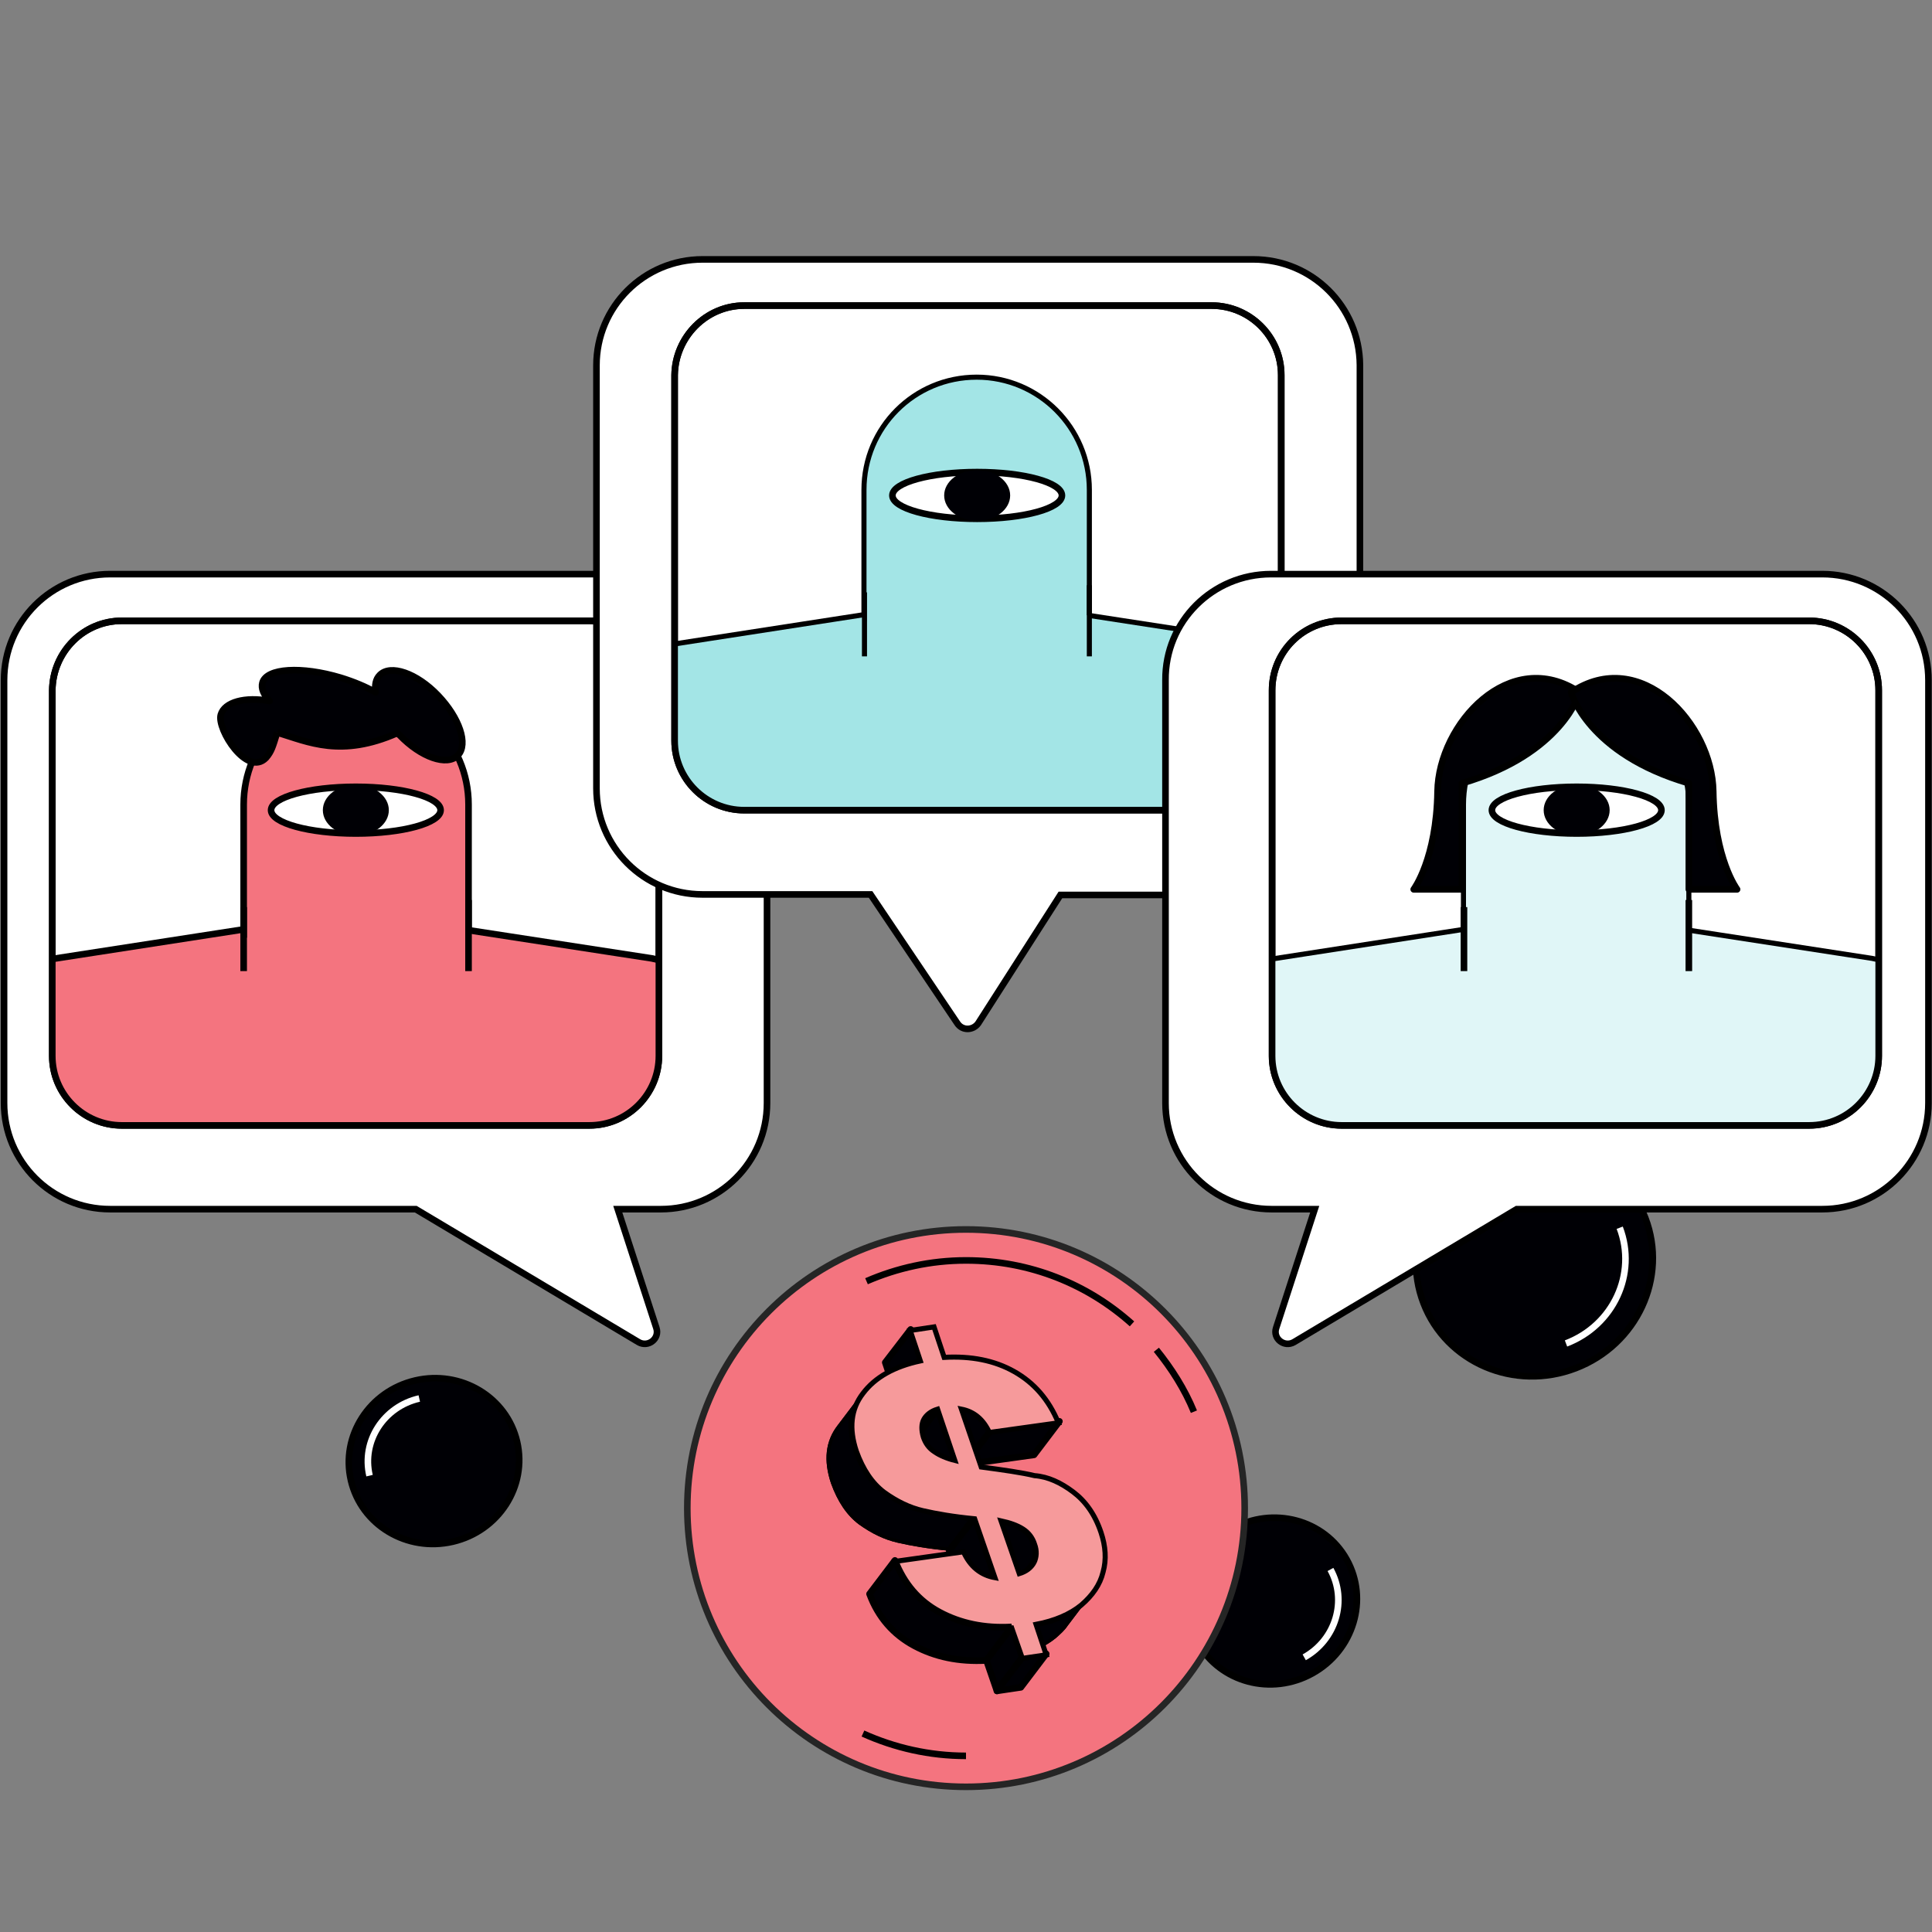
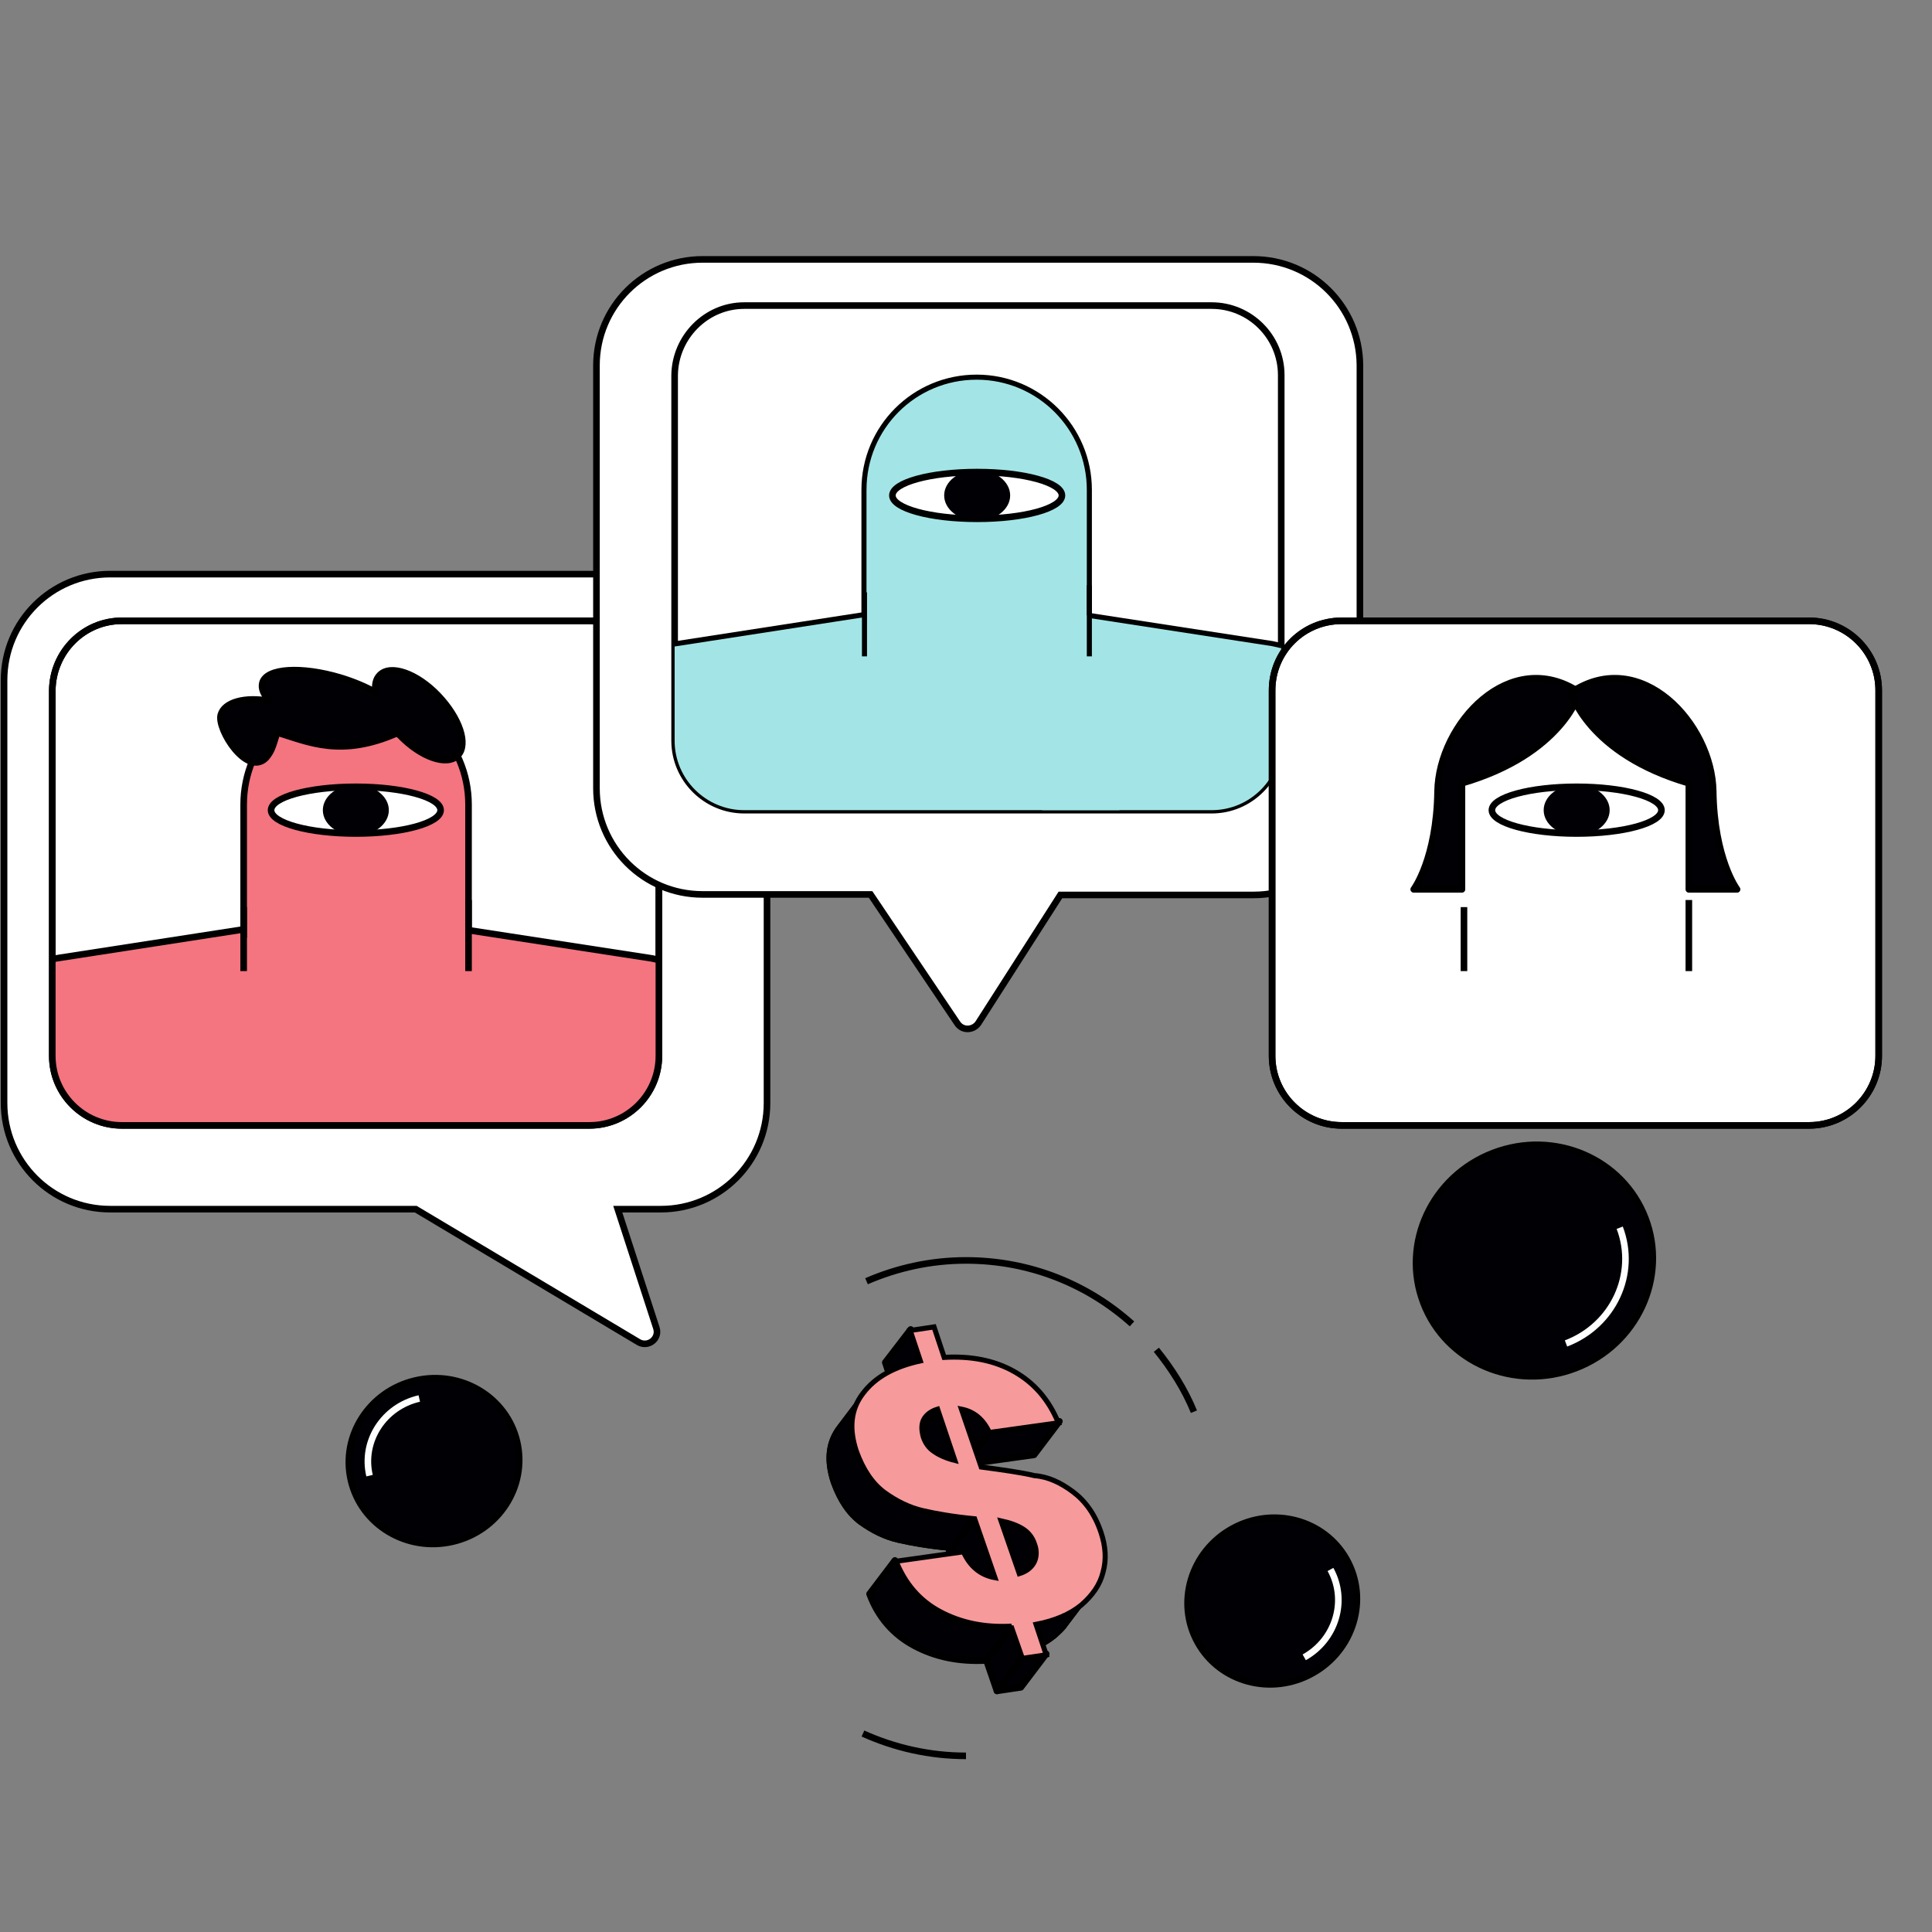
<svg xmlns="http://www.w3.org/2000/svg" xmlns:xlink="http://www.w3.org/1999/xlink" id="Layer_1" x="0px" y="0px" viewBox="0 0 380.6 380.6" style="enable-background:new 0 0 380.6 380.6;" xml:space="preserve">
  <rect x="0" y="0" width="380.6" height="380.6" fill="#808080" stroke="none" />
  <style type="text/css">	.st0{fill:#000005;stroke:#000000;stroke-width:1.3;stroke-miterlimit:10;}	.st1{fill:none;stroke:#FFFFFF;stroke-width:1.3;stroke-miterlimit:10;}	.st2{fill:#000005;stroke:#000000;stroke-width:1.3;stroke-miterlimit:10;}	.st3{fill:#FFFFFF;stroke:#000000;stroke-width:1.3;stroke-miterlimit:10;}	.st4{fill:#FFFFFF;stroke:#000000;stroke-width:1.3;stroke-linejoin:round;}	.st5{clip-path:url(#SVGID_00000128475830383658953720000010875314734823963287_);}	.st6{fill:#F4747F;stroke:#000000;stroke-width:1.3;stroke-miterlimit:10;}	.st7{fill:none;stroke:#000000;stroke-width:1.3;stroke-linejoin:round;}	.st8{fill:#000005;}	.st9{clip-path:url(#SVGID_00000114785748214822140770000000665637052610177186_);}	.st10{fill:#A3E5E6;stroke:#000000;stroke-miterlimit:10;}	.st11{fill:none;stroke:#000000;stroke-linejoin:round;}	.st12{clip-path:url(#SVGID_00000039112335411501512880000009935599915657902988_);}	.st13{fill:#E0F6F7;stroke:#000000;stroke-miterlimit:10;}	.st14{fill:#000005;stroke:#000000;stroke-width:1.3;stroke-linejoin:round;}	.st15{fill:#F4747F;stroke:#252525;stroke-width:1.3;stroke-miterlimit:10;}	.st16{clip-path:url(#SVGID_00000062172242735235120020000014612688671229403530_);}	.st17{clip-path:url(#SVGID_00000031167255470545281640000013909396325570121891_);}	.st18{clip-path:url(#SVGID_00000067195306529635047150000000393641142278156178_);}	.st19{clip-path:url(#SVGID_00000011020771575856274220000010051467859972200088_);}	.st20{clip-path:url(#SVGID_00000116216670186348508960000006441904229998147732_);}	.st21{clip-path:url(#SVGID_00000062150115395005031670000006829193174718228632_);}	.st22{fill:#F69A9B;stroke:#000000;stroke-miterlimit:10;}	.st23{fill:none;stroke:#000000;stroke-width:1.3;stroke-miterlimit:10;}	.st24{fill:#000005;stroke:#000000;stroke-width:1.3;stroke-miterlimit:10;}	.st25{fill:none;}</style>
  <g id="uuid-c5284f83-0d33-4cf1-a6d7-33bcb13d2a92" />
  <g>
    <ellipse transform="matrix(0.873 -0.487 0.487 0.873 -121.915 162.101)" class="st0" cx="250.75" cy="315.48" rx="16.8" ry="16.3" />
    <path class="st1" d="M262.1,309.18c3.36,6.1,1.08,13.82-5.17,17.31" />
  </g>
  <g>
    <ellipse transform="matrix(0.934 -0.358 0.358 0.934 -68.85 124.596)" class="st2" cx="302.18" cy="248.3" rx="23.4" ry="22.7" />
    <path class="st1" d="M319.08,241.86c3.46,9.07-1.24,19.25-10.58,22.8" />
  </g>
  <g>
    <g>
      <path class="st3" d="M130.2,113.1H21.7c-11.5,0-20.9,9.3-20.9,20.9v83.3c0,11.5,9.3,20.9,20.9,20.9h60.2l43.9,26.2   c1.9,1.1,4.2-0.7,3.5-2.8l-7.6-23.4h8.5c11.5,0,20.9-9.3,20.9-20.9V134C151.1,122.4,141.7,113.1,130.2,113.1z" />
      <path class="st4" d="M24,122.3h92.1c7.5,0,13.7,6.1,13.7,13.7v72c0,7.5-6.1,13.7-13.7,13.7H24c-7.5,0-13.7-6.1-13.7-13.7v-72   C10.4,128.4,16.5,122.3,24,122.3z" />
      <g>
        <g>
          <defs>
            <path id="SVGID_1_" d="M24,122.3h92.1c7.5,0,13.7,6.1,13.7,13.7v72c0,7.5-6.1,13.7-13.7,13.7H24c-7.5,0-13.7-6.1-13.7-13.7v-72      C10.4,128.4,16.5,122.3,24,122.3z" />
          </defs>
          <clipPath id="SVGID_00000022522665420609864340000017025007447628510376_">
            <use xlink:href="#SVGID_1_" style="overflow:visible;" />
          </clipPath>
          <g style="clip-path:url(#SVGID_00000022522665420609864340000017025007447628510376_);">
            <g>
              <polyline class="st6" points="92,183.2 128.4,188.8 131.9,189.6 131.9,260.4 73.8,260.4       " />
              <g>
                <path class="st6" d="M92.3,183.2v-24.7c0-12.2-9.9-22.2-22.2-22.2S48,146.3,48,158.5v24.7l-0.1-0.1l-40.1,6.2l1.6,71.6        c0,7.8,16.6,14.2,24.4,14.2S48,268.7,48,260.8v-6C48,267,57.9,277,70.1,277s22.2-9.9,22.2-22.2v6c0,7.8,6.3,14.2,14.2,14.2" />
                <line class="st7" x1="48" y1="178.7" x2="48" y2="191.3" />
                <line class="st7" x1="92.3" y1="177.3" x2="92.3" y2="191.3" />
                <ellipse class="st4" cx="70.1" cy="159.6" rx="16.7" ry="4.6" />
                <ellipse class="st8" cx="70.1" cy="159.6" rx="6.5" ry="5" />
              </g>
            </g>
          </g>
        </g>
      </g>
      <path class="st7" d="M24,122.3h92.1c7.5,0,13.7,6.1,13.7,13.7v72c0,7.5-6.1,13.7-13.7,13.7H24c-7.5,0-13.7-6.1-13.7-13.7v-72   C10.4,128.4,16.5,122.3,24,122.3z" />
    </g>
    <g>
      <path class="st3" d="M246.9,51.1H138.4c-11.5,0-20.9,9.3-20.9,20.9v83.3c0,11.5,9.3,20.9,20.9,20.9h33.1l17.1,25.4   c1,1.5,3.1,1.4,4.1,0l16.2-25.3H247c11.5,0,20.9-9.3,20.9-20.9V71.9C267.8,60.4,258.5,51.1,246.9,51.1z" />
      <g>
        <path class="st4" d="M146.6,60.2h92.1c7.5,0,13.7,6.1,13.7,13.7v72c0,7.5-6.1,13.7-13.7,13.7h-92.1c-7.5,0-13.7-6.1-13.7-13.7    v-72C133,66.4,139.1,60.2,146.6,60.2z" />
        <g>
          <g>
            <defs>
              <path id="SVGID_00000149354653913085925480000016459530937394615449_" d="M146.6,60.2h92.1c7.5,0,13.7,6.1,13.7,13.7v72       c0,7.5-6.1,13.7-13.7,13.7h-92.1c-7.5,0-13.7-6.1-13.7-13.7v-72C133,66.4,139.1,60.2,146.6,60.2z" />
            </defs>
            <clipPath id="SVGID_00000012439410615100603830000005970633351323256734_">
              <use xlink:href="#SVGID_00000149354653913085925480000016459530937394615449_" style="overflow:visible;" />
            </clipPath>
            <g style="clip-path:url(#SVGID_00000012439410615100603830000005970633351323256734_);">
              <polyline class="st10" points="214.3,121.2 250.7,126.8 254.2,127.6 254.2,198.3 196.2,198.3       " />
              <g>
                <path class="st10" d="M214.6,121.2V96.5c0-12.2-9.9-22.2-22.2-22.2s-22.2,9.9-22.2,22.2v24.7l-0.1-0.1l-40.1,6.2l1.6,71.6        c0,7.8,16.6,14.2,24.4,14.2s14.2-6.3,14.2-14.2v-6c0,12.2,9.9,22.2,22.2,22.2s22.2-9.9,22.2-22.2v6c0,7.8,6.3,14.2,14.2,14.2        " />
                <line class="st11" x1="170.3" y1="116.7" x2="170.3" y2="129.3" />
                <line class="st11" x1="214.6" y1="115.3" x2="214.6" y2="129.3" />
                <ellipse class="st4" cx="192.5" cy="97.6" rx="16.7" ry="4.6" />
                <ellipse class="st8" cx="192.5" cy="97.6" rx="6.5" ry="5" />
              </g>
            </g>
          </g>
        </g>
-         <path class="st7" d="M146.6,60.2h92.1c7.5,0,13.7,6.1,13.7,13.7v72c0,7.5-6.1,13.7-13.7,13.7h-92.1c-7.5,0-13.7-6.1-13.7-13.7    v-72C133,66.4,139.1,60.2,146.6,60.2z" />
-       </g>
-     </g>
-     <g>
-       <path class="st3" d="M250.4,113.1H359c11.5,0,20.9,9.3,20.9,20.9v83.3c0,11.5-9.3,20.9-20.9,20.9h-60.2l-43.9,26.2   c-1.9,1.1-4.2-0.7-3.5-2.8l7.6-23.4h-8.5c-11.5,0-20.9-9.3-20.9-20.9V134C229.5,122.4,238.9,113.1,250.4,113.1L250.4,113.1z" />
+       </g>
+     </g>
+     <g>
      <path class="st4" d="M264.3,122.3h92.1c7.5,0,13.7,6.1,13.7,13.7v72c0,7.5-6.1,13.7-13.7,13.7h-92.1c-7.5,0-13.7-6.1-13.7-13.7   v-72C250.6,128.4,256.7,122.3,264.3,122.3z" />
      <g>
        <g>
          <defs>
            <path id="SVGID_00000135660748337875889750000004981268555982564785_" d="M264.3,122.3h92.1c7.5,0,13.7,6.1,13.7,13.7v72      c0,7.5-6.1,13.7-13.7,13.7h-92.1c-7.5,0-13.7-6.1-13.7-13.7v-72C250.6,128.4,256.7,122.3,264.3,122.3z" />
          </defs>
          <clipPath id="SVGID_00000078753777527227391960000018151779736392658612_">
            <use xlink:href="#SVGID_00000135660748337875889750000004981268555982564785_" style="overflow:visible;" />
          </clipPath>
          <g style="clip-path:url(#SVGID_00000078753777527227391960000018151779736392658612_);">
            <g>
-               <polyline class="st13" points="332.4,183.2 368.8,188.8 372.4,189.6 372.4,260.4 314.3,260.4       " />
              <g>
-                 <path class="st13" d="M332.7,183.2v-24.7c0-12.2-9.9-22.2-22.2-22.2s-22.2,9.9-22.2,22.2v24.7l-0.1-0.1l-40.1,6.2l1.6,71.6        c0,7.8,16.6,14.2,24.4,14.2s14.2-6.3,14.2-14.2v-6c0,12.2,9.9,22.2,22.2,22.2s22.2-9.9,22.2-22.2v6c0,7.8,6.3,14.2,14.2,14.2        " />
                <line class="st7" x1="288.4" y1="178.7" x2="288.4" y2="191.3" />
                <line class="st7" x1="332.7" y1="177.3" x2="332.7" y2="191.3" />
                <ellipse class="st4" cx="310.6" cy="159.6" rx="16.7" ry="4.6" />
                <ellipse class="st8" cx="310.6" cy="159.6" rx="6.5" ry="5" />
              </g>
            </g>
            <g>
              <path class="st14" d="M311.2,136.4c0,0-3.3,12.1-23.2,17.9v20.9h-9.5c0,0,4.5-6,4.7-19.3S297.5,127.2,311.2,136.4z" />
              <path class="st14" d="M309.5,136.4c0,0,3.3,12.1,23.2,17.9v20.9h9.5c0,0-4.5-6-4.7-19.3S323.2,127.2,309.5,136.4z" />
            </g>
          </g>
        </g>
      </g>
      <path class="st7" d="M264.3,122.3h92.1c7.5,0,13.7,6.1,13.7,13.7v72c0,7.5-6.1,13.7-13.7,13.7h-92.1c-7.5,0-13.7-6.1-13.7-13.7   v-72C250.6,128.4,256.7,122.3,264.3,122.3z" />
    </g>
    <path class="st14" d="M54.6,144.3c6.2,1.9,12.6,5,23.7,0.1c0.1,0.1,0.2,0.3,0.4,0.4c4.2,4.4,9.4,6.2,11.5,4s0.3-7.4-3.9-11.8  c-4.2-4.4-9.4-6.2-11.5-4c-0.8,0.8-1,2-0.8,3.4c-1.9-1.1-4.3-2.1-6.9-2.9c-7.7-2.3-14.6-1.9-15.4,1c-0.3,1.1,0.2,2.3,1.4,3.6  c-4.8-0.9-8.9,0.2-9.6,2.7c-0.8,2.9,5.2,12.3,8.9,8.5C53.5,148,53.7,147.2,54.6,144.3" />
  </g>
  <g>
-     <circle class="st15" cx="190.3" cy="297.1" r="54.9" />
    <g>
      <polygon class="st14" points="181.4,267.8 176.4,274.4 174.4,268.4 179.4,261.9   " />
      <g>
        <g>
          <g>
            <defs>
              <path id="SVGID_00000176036331380144490590000005624739965325888914_" d="M195.1,281.9l-5,6.6c-1.2-2.6-3-4.1-5.5-4.6l5-6.6       C192.1,277.8,193.9,279.3,195.1,281.9z" />
            </defs>
            <clipPath id="SVGID_00000036220031567655278410000017585658513898809753_">
              <use xlink:href="#SVGID_00000176036331380144490590000005624739965325888914_" style="overflow:visible;" />
            </clipPath>
            <g style="clip-path:url(#SVGID_00000036220031567655278410000017585658513898809753_);">
              <path class="st14" d="M195.1,281.9l-5,6.6c-1.2-2.6-3-4.1-5.5-4.6l5-6.6C192.1,277.8,193.9,279.3,195.1,281.9" />
            </g>
          </g>
        </g>
      </g>
      <polygon class="st14" points="208.7,280 203.7,286.6 190.1,288.5 195.1,281.9   " />
      <g>
        <g>
          <g>
            <defs>
              <path id="SVGID_00000023980136897408036380000015462364564118786715_" d="M177.3,285.8l5-6.6c0.5-0.7,1.3-1.2,2.4-1.6l-5,6.6       C178.7,284.5,177.8,285.1,177.3,285.8z" />
            </defs>
            <clipPath id="SVGID_00000072993335759015347750000001887728309012891581_">
              <use xlink:href="#SVGID_00000023980136897408036380000015462364564118786715_" style="overflow:visible;" />
            </clipPath>
            <g style="clip-path:url(#SVGID_00000072993335759015347750000001887728309012891581_);">
              <path class="st14" d="M184.7,277.6l-5,6.6c-1.1,0.4-1.9,0.9-2.4,1.6l5-6.6C182.8,278.5,183.6,278,184.7,277.6" />
            </g>
          </g>
        </g>
      </g>
      <polygon class="st14" points="188.2,287.8 183.2,294.4 179.7,284.2 184.7,277.6   " />
      <g>
        <g>
          <g>
            <defs>
              <path id="SVGID_00000067943118298995165930000008877445703567307186_" d="M203.7,307.8l-5,6.6c0.5-1,0.6-2.3,0.1-3.6       c-0.4-1.3-1.2-2.3-2.3-3s-2.5-1.2-4.3-1.6l5-6.6c1.8,0.4,3.2,0.9,4.3,1.6s1.8,1.7,2.3,3C204.2,305.6,204.2,306.8,203.7,307.8z       " />
            </defs>
            <clipPath id="SVGID_00000106845698838839521520000016175754338311571341_">
              <use xlink:href="#SVGID_00000067943118298995165930000008877445703567307186_" style="overflow:visible;" />
            </clipPath>
            <g style="clip-path:url(#SVGID_00000106845698838839521520000016175754338311571341_);">
              <path class="st14" d="M203.7,307.8l-5,6.6c0.5-1,0.6-2.3,0.1-3.6c-0.4-1.3-1.2-2.3-2.3-3s-2.5-1.2-4.3-1.6l5-6.6       c1.8,0.4,3.2,0.9,4.3,1.6s1.8,1.7,2.3,3C204.2,305.6,204.2,306.8,203.7,307.8" />
            </g>
          </g>
        </g>
      </g>
      <g>
        <g>
          <g>
            <defs>
              <path id="SVGID_00000103265766285192511260000013359391271671221908_" d="M203.3,308.4l-5,6.6c0.1-0.2,0.3-0.4,0.4-0.6l5-6.6       C203.6,308,203.4,308.2,203.3,308.4z" />
            </defs>
            <clipPath id="SVGID_00000032645894734680698720000006866435592026621318_">
              <use xlink:href="#SVGID_00000103265766285192511260000013359391271671221908_" style="overflow:visible;" />
            </clipPath>
            <g style="clip-path:url(#SVGID_00000032645894734680698720000006866435592026621318_);">
              <path class="st14" d="M203.3,308.4l-5,6.6c0.1-0.2,0.3-0.4,0.4-0.6l5-6.6C203.6,308,203.4,308.2,203.3,308.4" />
            </g>
          </g>
        </g>
      </g>
      <g>
        <g>
          <g>
            <defs>
              <path id="SVGID_00000037684125369436730690000007953052435499853957_" d="M192,298.9l-5,6.6c-4.2-0.4-7.6-1-10.2-1.6       c-2.6-0.6-5.1-1.8-7.6-3.6c-2.4-1.8-4.2-4.5-5.5-8.1c-1.5-4.5-1.1-8.3,1.3-11.4l5-6.6c-2.4,3.2-2.9,7-1.3,11.4       c1.2,3.6,3,6.3,5.5,8.1c2.4,1.8,5,3,7.6,3.6C184.4,298,187.8,298.5,192,298.9z" />
            </defs>
            <clipPath id="SVGID_00000130648472886126623580000010837707989772563353_">
              <use xlink:href="#SVGID_00000037684125369436730690000007953052435499853957_" style="overflow:visible;" />
            </clipPath>
            <g style="clip-path:url(#SVGID_00000130648472886126623580000010837707989772563353_);">
              <path class="st14" d="M192,298.9l-5,6.6c-4.2-0.4-7.6-1-10.2-1.6c-2.6-0.6-5.1-1.8-7.6-3.6c-2.4-1.8-4.2-4.5-5.5-8.1       c-1.5-4.5-1.1-8.3,1.3-11.4l5-6.6c-2.4,3.2-2.9,7-1.3,11.4c1.2,3.6,3,6.3,5.5,8.1c2.4,1.8,5,3,7.6,3.6       C184.4,298,187.8,298.5,192,298.9" />
            </g>
          </g>
        </g>
      </g>
      <polygon class="st14" points="195.9,310.5 190.9,317.1 187,305.5 192,298.9   " />
      <g>
        <g>
          <g>
            <defs>
              <path id="SVGID_00000160870057451897700070000011018589581964000654_" d="M215.3,313.7l-5,6.6c-0.6,0.9-1.4,1.6-2.3,2.4       c-2.2,1.8-5.2,3.1-8.9,3.8l5-6.6c3.7-0.7,6.7-1.9,8.9-3.8C213.9,315.4,214.7,314.6,215.3,313.7z" />
            </defs>
            <clipPath id="SVGID_00000175296462674924706900000010646531785442018207_">
              <use xlink:href="#SVGID_00000160870057451897700070000011018589581964000654_" style="overflow:visible;" />
            </clipPath>
            <g style="clip-path:url(#SVGID_00000175296462674924706900000010646531785442018207_);">
              <path class="st14" d="M215.3,313.7l-5,6.6c-0.6,0.9-1.4,1.6-2.3,2.4c-2.2,1.8-5.2,3.1-8.9,3.8l5-6.6c3.7-0.7,6.7-1.9,8.9-3.8       C213.9,315.4,214.7,314.6,215.3,313.7" />
            </g>
          </g>
        </g>
      </g>
      <polygon class="st14" points="201.4,326.5 196.4,333.1 194.3,327 199.3,320.5   " />
      <polygon class="st14" points="206.1,325.8 201.1,332.4 196.4,333.1 201.4,326.5   " />
      <path class="st22" d="M211.4,293.9c2.4,1.8,4.3,4.4,5.5,8c0.9,2.7,1.1,5.3,0.4,7.8c-0.6,2.5-2.1,4.6-4.3,6.5   c-2.2,1.8-5.2,3.1-8.9,3.8l2,6l-4.7,0.7l-2.1-6c-5.4,0.3-10.1-0.7-14.2-2.9c-4.1-2.2-7.1-5.6-8.8-10.2l13.5-1.9   c1.3,2.9,3.4,4.6,6.2,5.1l-4-11.6c-4.2-0.4-7.6-1-10.2-1.6c-2.6-0.6-5.1-1.8-7.6-3.6c-2.4-1.8-4.2-4.5-5.5-8.1   c-1.5-4.5-1.1-8.3,1.3-11.4c2.4-3.2,6.2-5.3,11.3-6.4l-2-6l4.7-0.7l2,6c5.3-0.3,9.9,0.6,13.8,2.8c3.9,2.2,6.8,5.5,8.7,10.1   l-13.6,1.9c-1.2-2.6-3-4.1-5.5-4.6l3.9,11.4c4.5,0.6,8,1.1,10.5,1.7C206.5,290.9,209,292.1,211.4,293.9L211.4,293.9z M203.7,307.8   c0.5-1,0.6-2.3,0.1-3.6c-0.4-1.3-1.2-2.3-2.3-3s-2.5-1.2-4.3-1.6l3.6,10.4C202.1,309.6,203.1,308.9,203.7,307.8 M184.7,277.6   c-1.3,0.4-2.2,1.1-2.7,2s-0.5,2.1-0.1,3.5c0.4,1.2,1.1,2.2,2.2,2.9c1,0.7,2.4,1.3,4,1.7L184.7,277.6L184.7,277.6z" />
      <path class="st14" d="M199.3,320.5l-5,6.6c-5.4,0.3-10.1-0.7-14.2-2.9c-4.1-2.2-7.1-5.6-8.8-10.2l5-6.6c1.8,4.6,4.7,8,8.8,10.2   C189.2,319.8,193.9,320.8,199.3,320.5" />
    </g>
    <path class="st23" d="M227.8,265.9c3,3.7,5.6,7.8,7.4,12.2" />
    <path class="st23" d="M170.7,252.4c6-2.6,12.6-4.1,19.6-4.1c12.6,0,24,4.7,32.7,12.5" />
    <path class="st23" d="M190.3,345.9c-7.2,0-14.1-1.6-20.3-4.4" />
  </g>
  <g>
    <ellipse transform="matrix(0.974 -0.227 0.227 0.974 -63.098 26.919)" class="st24" cx="85.49" cy="287.8" rx="16.8" ry="16.3" />
    <path class="st1" d="M72.8,290.7c-1.6-6.8,2.8-13.6,9.8-15.2" />
  </g>
  <rect class="st25" width="380.6" height="380.6" />
</svg>